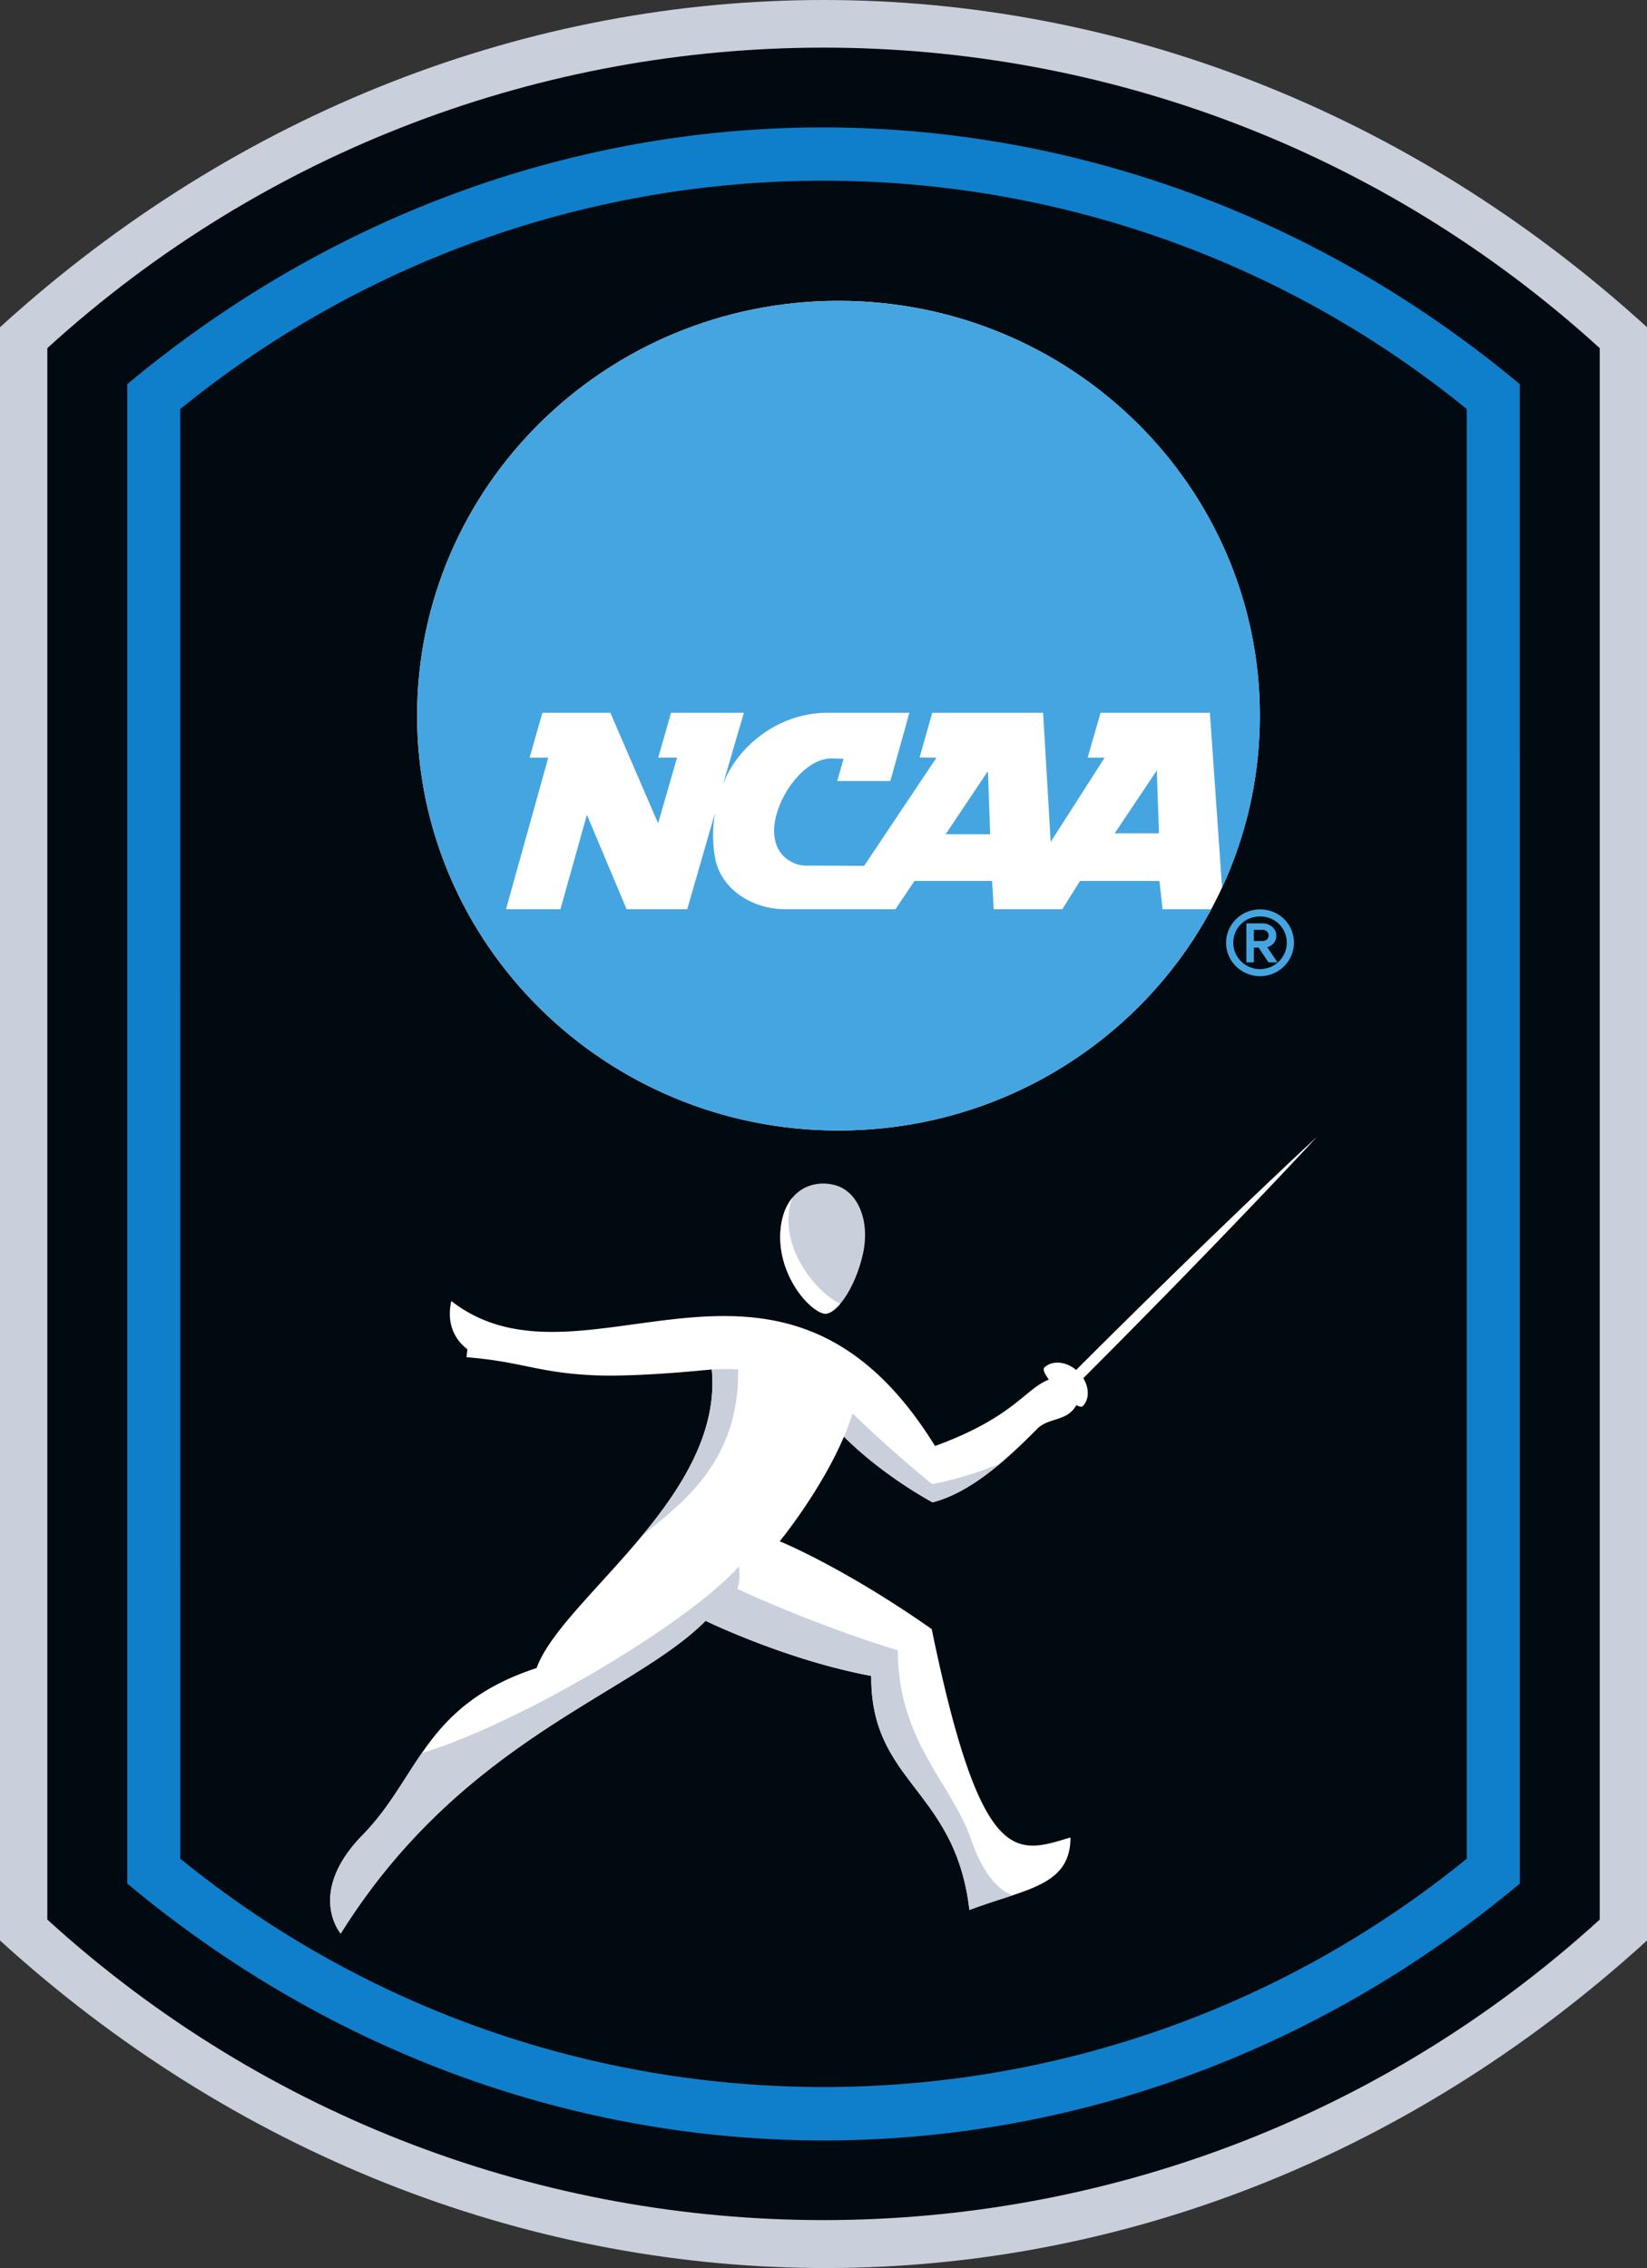
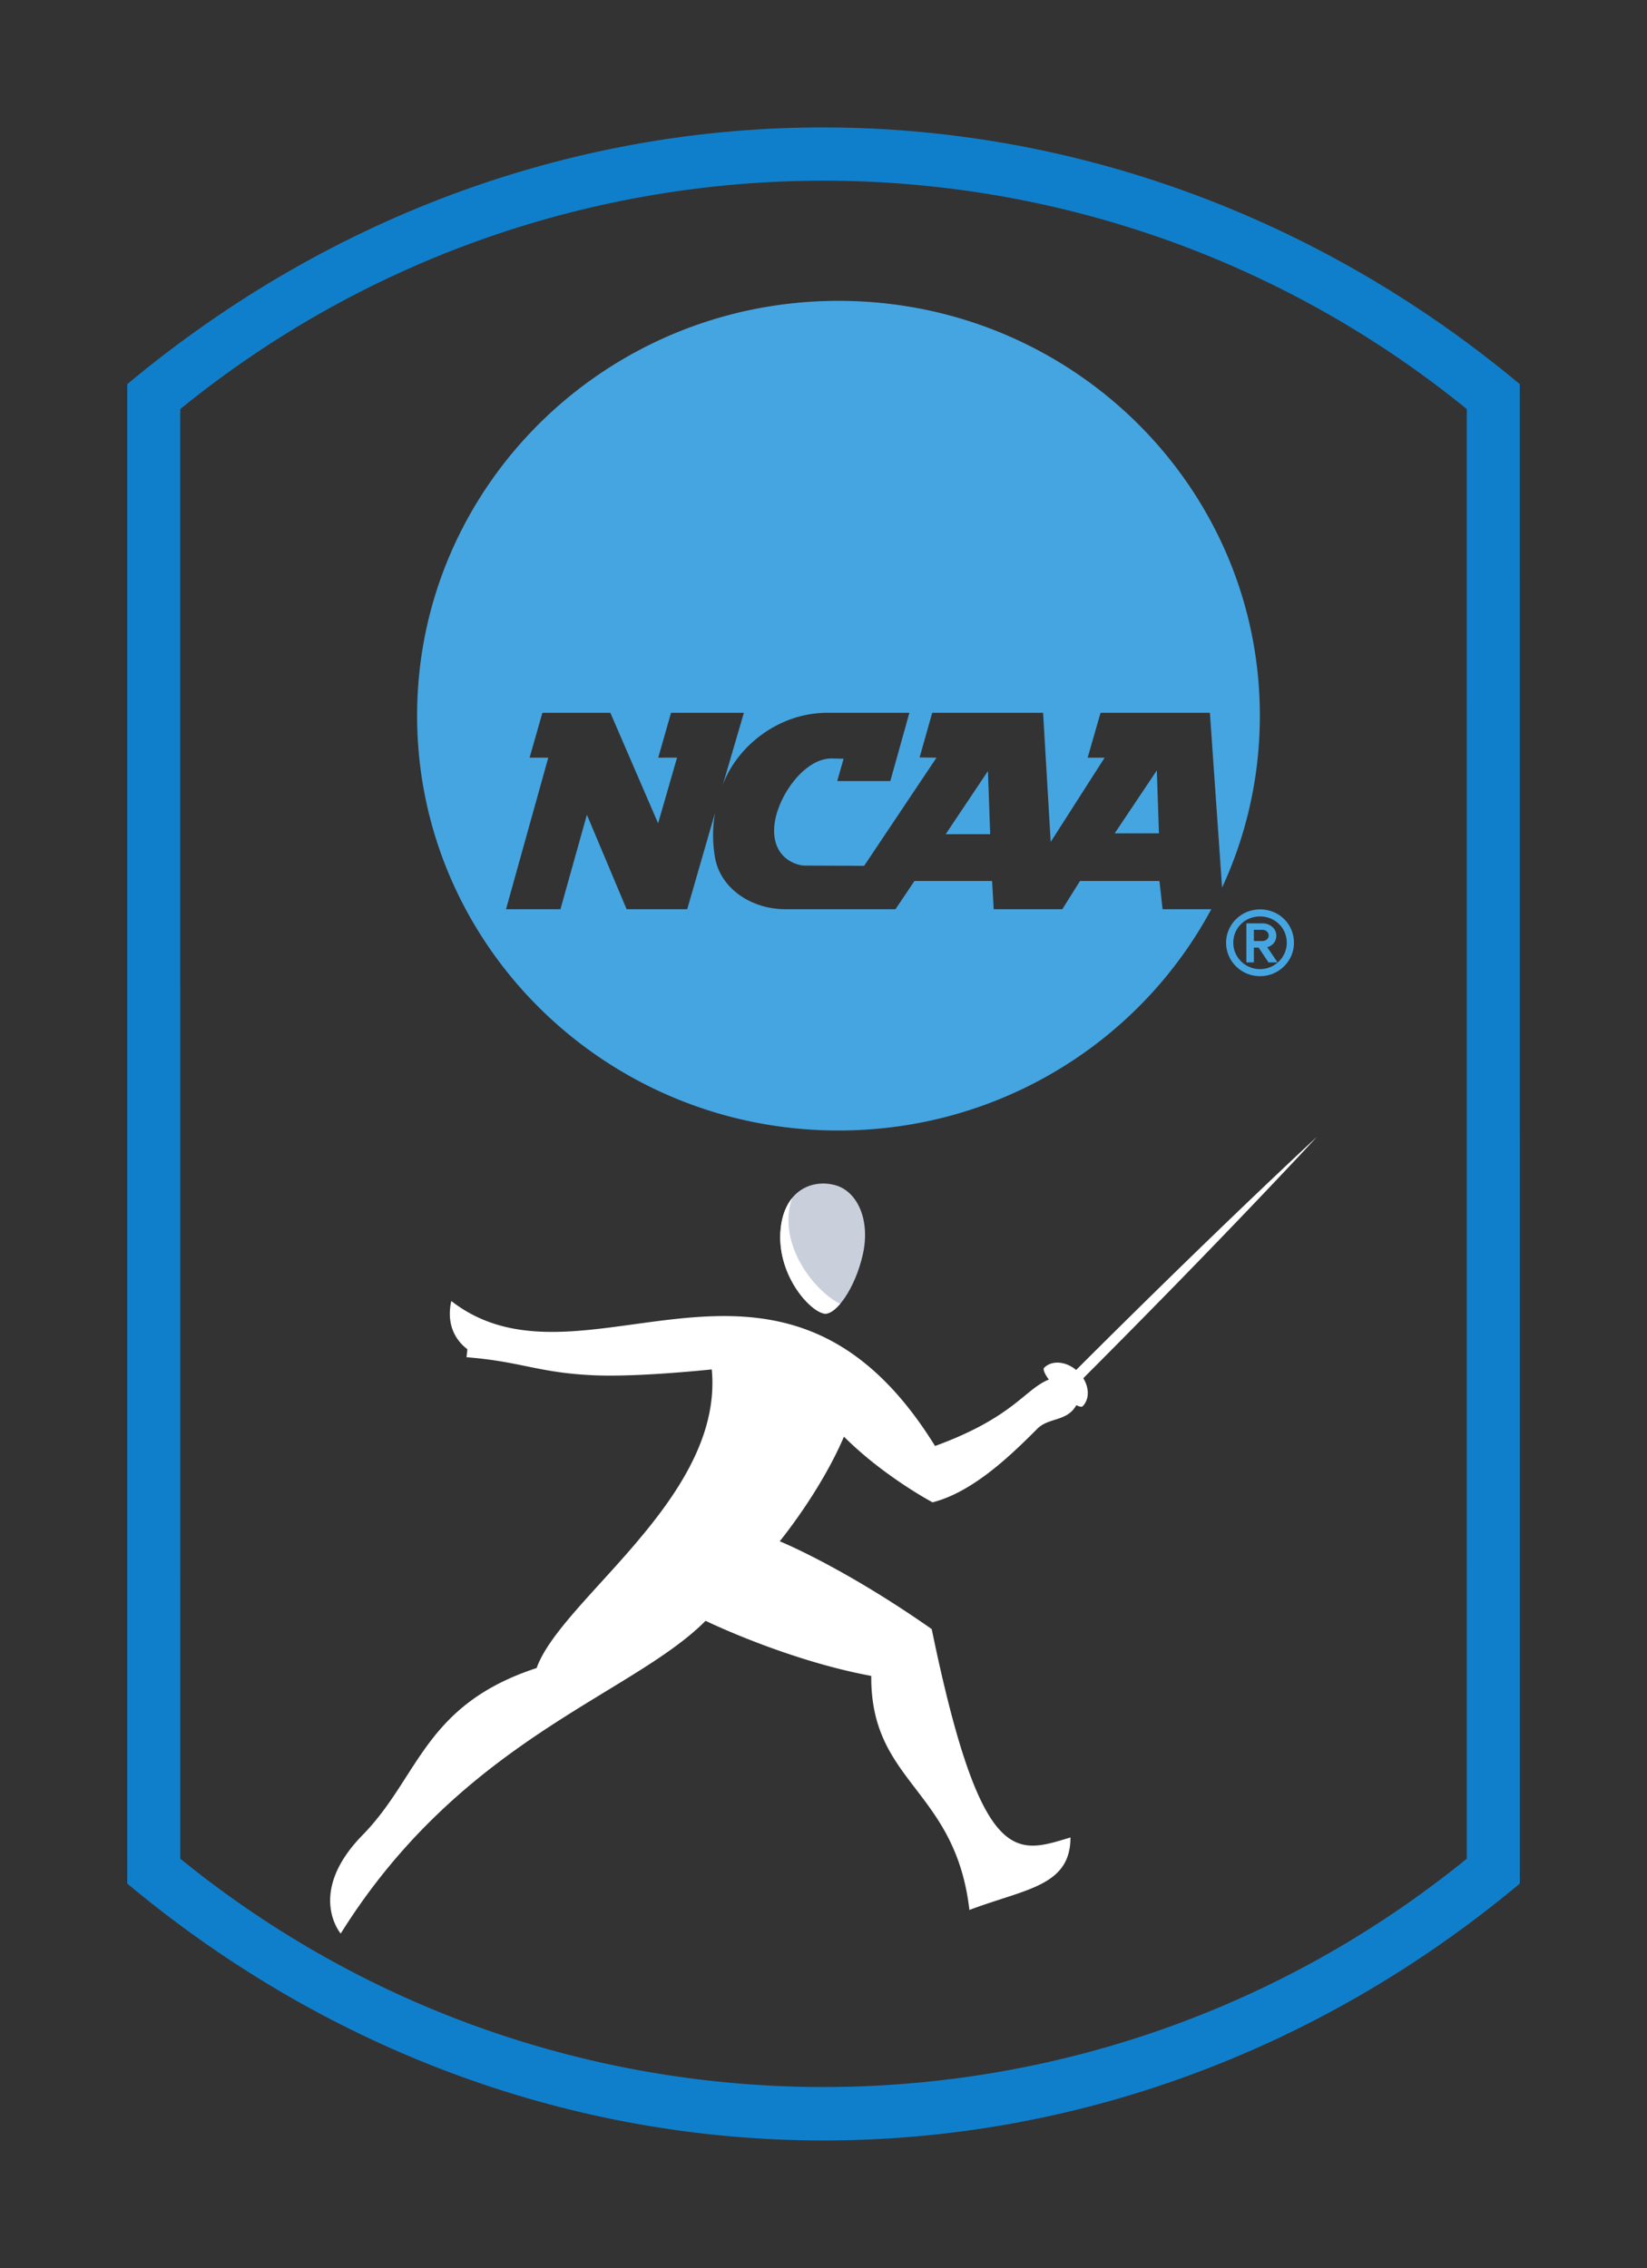
<svg xmlns="http://www.w3.org/2000/svg" width="244.04" height="336">
  <rect width="100%" height="100%" fill="#333333" stroke="none" />
-   <path d="M0 48.479v238.996c69.282 63.092 171.252 66.289 244.044.001l.001-57.07V48.48C173.067-16.157 70.976-16.161.001 48.479" fill="#c9d0dc" />
-   <path d="M237.035 51.576c-65.186-59.361-164.84-59.361-230.025 0v232.801c65.185 59.363 164.84 59.363 230.025.002V51.576" fill="#010a10" />
  <path d="M26.708 275.356c55.467 45.108 135.161 45.104 190.63 0l-.002-214.757C161.871 15.49 82.174 15.493 26.706 60.6zm-7.853 3.69L18.854 56.91C80.41 5.6 165.079 6.804 225.189 56.909l.003 222.136c-60.779 50.74-145.559 50.74-206.337 0" fill="#107fcb" />
-   <path d="M186.675 106.024c0 33.94-27.954 61.455-62.436 61.455s-62.436-27.515-62.436-61.455 27.954-61.455 62.436-61.455 62.436 27.515 62.436 61.455" fill="#fff" />
  <path d="M140.125 123.58h6.592l-.333-9.348zm25.042-.127h6.558l-.317-9.313zm7.097 11.244h7.213C169.01 154.195 148.2 167.48 124.24 167.48c-34.482 0-62.436-27.515-62.436-61.455s27.954-61.455 62.436-61.455c34.484 0 62.436 27.515 62.436 61.455 0 9.085-2.003 17.71-5.598 25.47l-1.805-25.9h-16.201l-1.912 6.649h2.517l-7.993 12.484-1.127-19.134h-16.427l-1.872 6.619 2.507.03-10.725 16.027-8.838-.038c-.925 0-4.5-.844-4.5-5.192 0-4.359 4.215-10.676 8.492-10.676l1.8.042-.938 3.298h7.867l2.825-10.11h-12.125c-7.536 0-13.625 5.3-15.55 10.767l3.15-10.767H99.43l-1.896 6.65 2.787-.007-2.807 9.733-7.077-16.376h-10.07l-1.895 6.65h2.767l-6.261 22.454h8.064s3.118-11.134 3.92-13.992c1.14 2.704 5.886 13.992 5.886 13.992h8.979l4.119-14.269a19.187 19.187 0 00-.013 6.545c.788 4.672 5.412 7.724 10.448 7.724h16.301l2.817-4.185h11.504l.233 4.185h10.164l2.63-4.185h11.766l.467 4.185M190.664 139.67c0 2.15-1.777 3.9-3.963 3.9s-3.962-1.75-3.962-3.9c0-2.189 1.738-3.903 3.962-3.903 2.222 0 3.963 1.714 3.963 3.902m-3.963-4.946c-2.772 0-5.026 2.218-5.026 4.946 0 2.728 2.254 4.947 5.026 4.947s5.026-2.219 5.026-4.947c0-2.773-2.207-4.946-5.026-4.946" fill="#45a5e1" />
  <path d="M187.985 138.6c0 .483-.461.808-.892.808h-1.305v-1.661h1.305c.43 0 .892.325.892.853m1.131 0c0-1.119-1.05-1.81-2.023-1.81h-2.416v5.78h1.111v-2.182h.708l1.455 2.183h1.345l-1.525-2.242c.478-.12 1.345-.597 1.345-1.729" fill="#45a5e1" />
  <path d="M69.125 201.07l.128-1.186c-1.923-1.456-3.112-3.86-2.383-7.144 19.576 15.22 48.725-15.648 71.677 21.479 11.684-4.268 13.304-8.443 16.861-9.838-.623-.856-.912-1.534-.692-1.754 1.141-1.142 3.19-.972 4.737.329 21.628-21.599 35.672-34.532 35.672-34.532s-12.965 14.08-34.612 35.753c.899 1.448.91 3.15-.094 4.152-.139.14-.463.074-.898-.15l.014.026-.09.022a1.817 1.817 0 01-.094.161c-1.39 2.177-3.899 1.636-5.567 3.193-1.592 1.596-3.484 3.47-5.58 5.233-3.017 2.535-6.455 4.842-10.025 5.75 0 0-7.23-3.832-13.127-9.73-3.486 8.166-9.518 15.5-9.518 15.5s9.39 3.805 22.522 13.009c7.365 35.716 12.56 33.262 20.559 30.869 0 5.221-3.479 6.87-8.526 8.555-1.952.653-4.138 1.31-6.448 2.184-2.086-17.982-14.667-18.78-14.544-34.672-11.967-2.22-23.378-7.602-24.463-8.122l-.084-.04c-10.985 11.046-36.085 17.551-54.065 46.332 0 0-5.155-6.014 3.251-14.606 3.76-3.841 5.974-8.1 8.765-12.123 3.45-4.975 7.782-9.588 17.01-12.608 1.854-5.141 8.772-11.467 15.016-18.863.3-.368.6-.728.898-1.08 5.884-7.16 10.896-15.29 10.04-24.293-7.057.705-13.329 1.044-17.367.87-8.374-.363-10.862-2.046-18.973-2.677" fill="#fff" />
  <path d="M123.628 175.543c-3.41-.852-7.346.868-7.946 6.39-.718 6.612 4.062 12.144 6.377 12.66 1.72.384 4.651-3.668 5.792-8.773 1.14-5.101-.814-9.425-4.223-10.277" fill="#c9d0dc" />
  <path d="M116.842 180.043c.062-.986.26-1.839.555-2.579-.872 1.055-1.504 2.521-1.715 4.47-.718 6.611 4.063 12.143 6.377 12.66.685.153 1.56-.406 2.44-1.443-2.953-1.332-8.051-6.892-7.657-13.108" fill="#fff" />
-   <path d="M109.352 202.861a36.98 36.98 0 00-3.887.015c.898 9.457-4.678 17.955-10.938 25.373 2.843-3.414 15.178-9.366 14.825-25.388m34.556 69.698c-2.947-8.51-10.801-14.483-10.884-28.066-10.993-3.383-20.38-7.538-23.77-9.102.577-1.684.205-3.335.205-3.335-6.873 7.937-31.789 23.034-46.958 27.664-2.792 4.023-5.004 8.283-8.765 12.123-8.407 8.592-3.251 14.606-3.251 14.606 17.98-28.78 43.079-35.286 54.064-46.333l.085.04c1.086.521 12.496 5.904 24.463 8.121-.123 15.895 12.458 16.694 14.544 34.674 2.311-.872 4.496-1.531 6.448-2.183-1.308-.403-4.029-1.987-6.181-8.21m-5.728-49.993s-7.231-3.833-13.128-9.73a37.755 37.755 0 001.281-3.433c2.077 2.003 6.574 6.231 11.784 10.462 0 0 4.87-.85 10.086-3.05-3.016 2.537-6.454 4.842-10.023 5.751" fill="#c9d0dc" />
</svg>